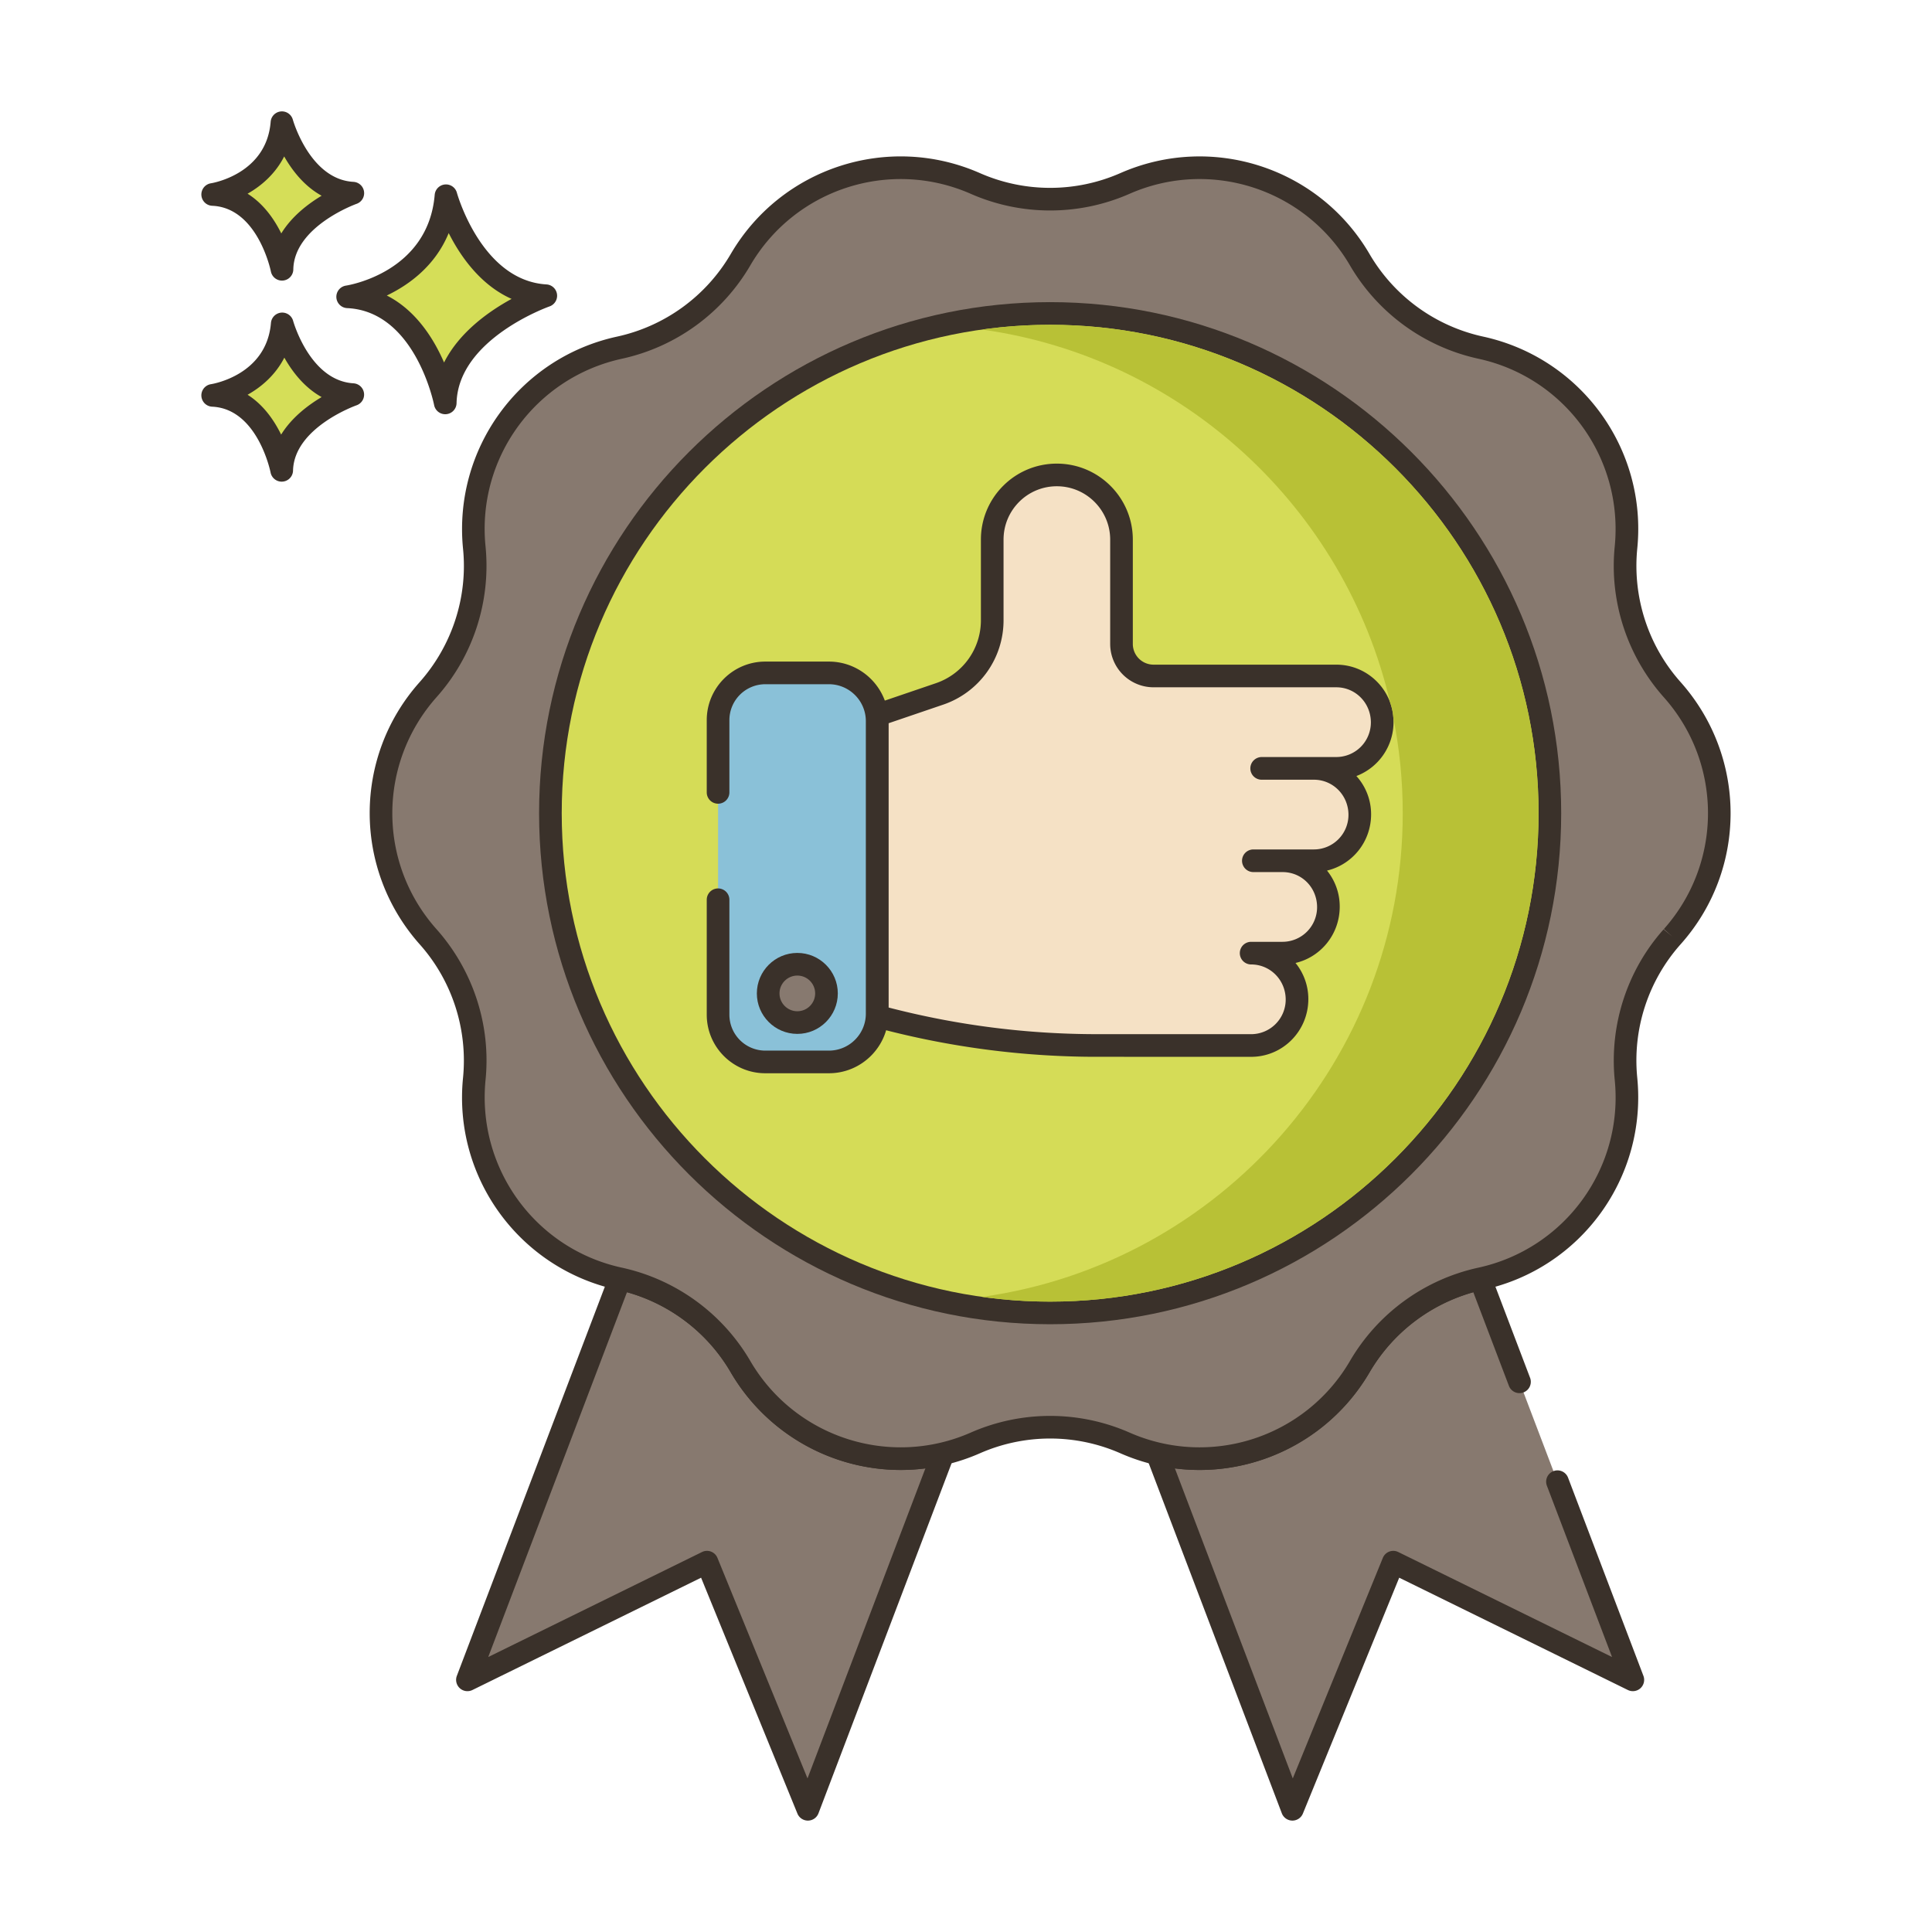
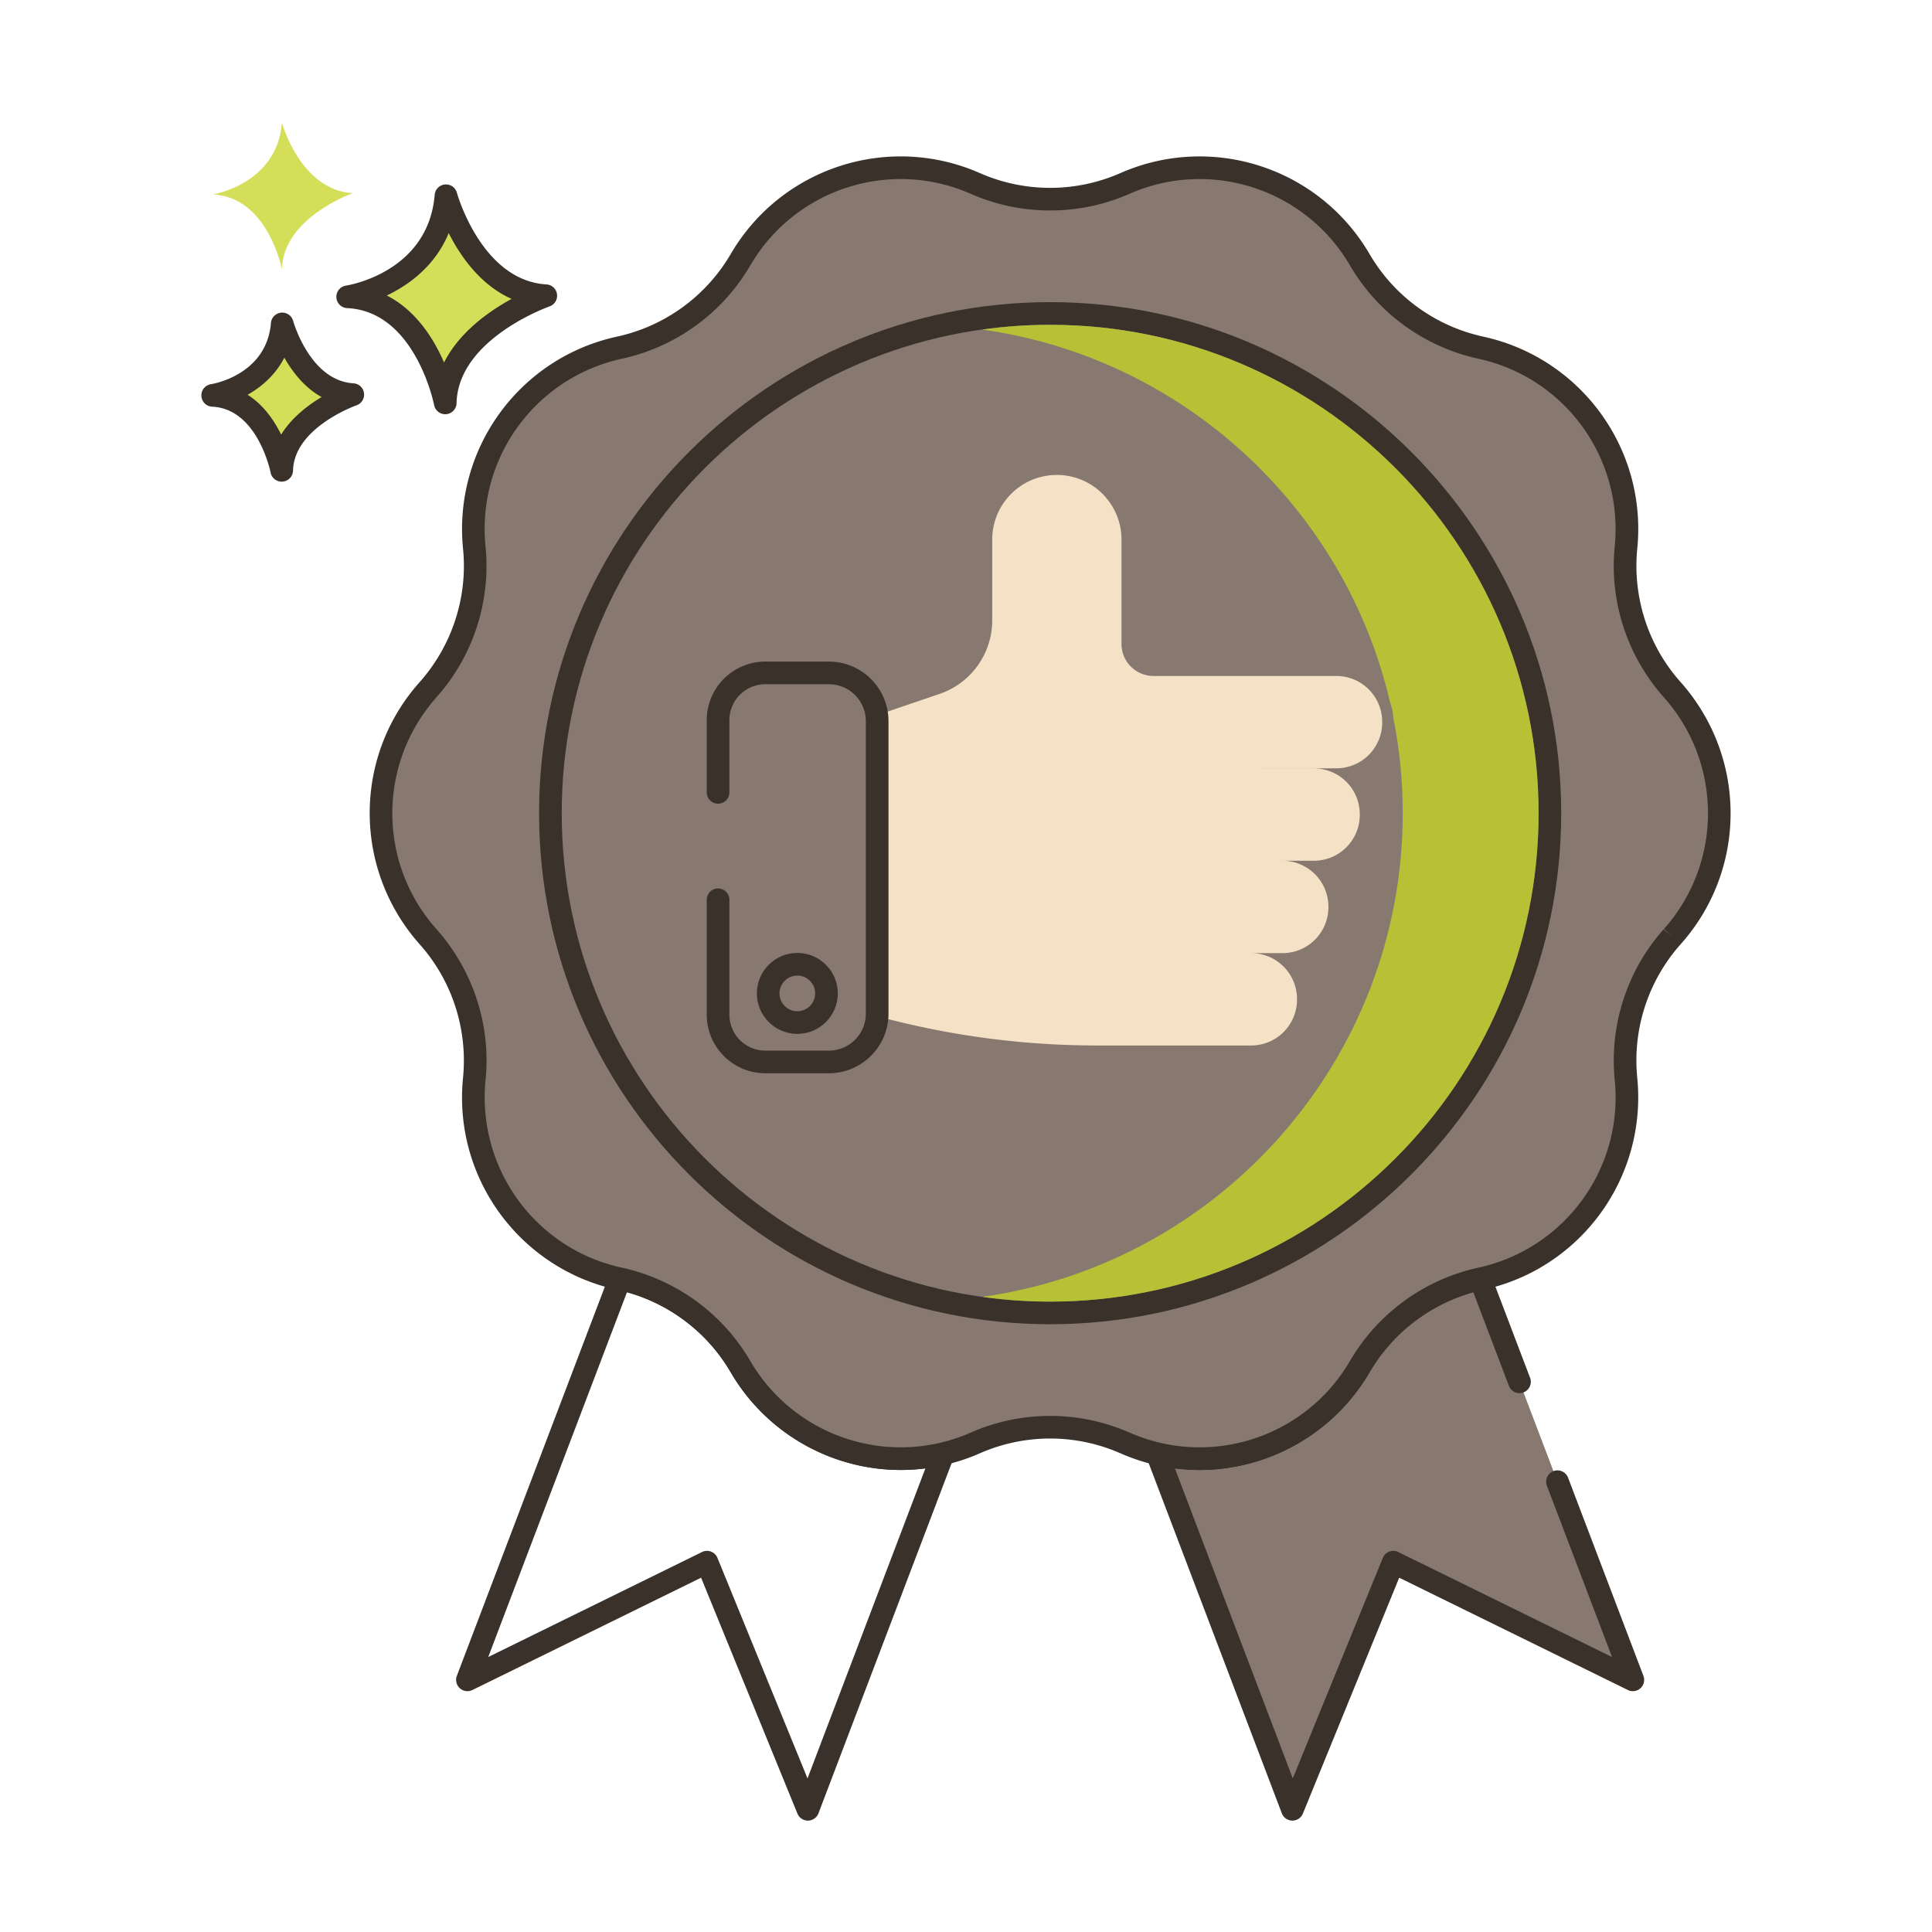
<svg xmlns="http://www.w3.org/2000/svg" viewBox="0 0 256 256">
  <path fill="#d5de58" d="M59.095 25.938c-.974 11.564-13.025 13.39-13.025 13.39 10.347.487 12.925 14.059 12.925 14.059.221-9.677 13.321-14.202 13.321-14.202-9.813-.588-13.221-13.247-13.221-13.247" />
  <path fill="#3a312a" d="M72.406 37.687c-8.604-.514-11.832-12.024-11.863-12.14a1.5 1.5 0 0 0-2.943.265c-.86 10.215-11.313 11.964-11.754 12.033a1.5 1.5 0 0 0 .155 2.982c9.027.425 11.498 12.719 11.521 12.843a1.5 1.5 0 0 0 1.599 1.212 1.5 1.5 0 0 0 1.375-1.459c.194-8.509 12.191-12.777 12.313-12.819a1.501 1.501 0 0 0-.403-2.917M58.84 48.033c-1.356-3.13-3.709-6.907-7.587-8.876 2.931-1.405 6.409-3.913 8.202-8.273 1.551 3.071 4.2 6.88 8.334 8.722-3.007 1.64-6.923 4.406-8.949 8.427" />
  <path fill="#d5de58" d="M37.396 42.919c-.689 8.179-9.212 9.471-9.212 9.471 7.318.344 9.142 9.944 9.142 9.944.156-6.844 9.422-10.045 9.422-10.045-6.941-.416-9.352-9.37-9.352-9.37" />
  <path fill="#3a312a" d="M46.838 50.791c-5.739-.343-7.951-8.111-7.993-8.262a1.5 1.5 0 0 0-2.943.264c-.579 6.87-7.646 8.066-7.942 8.113a1.5 1.5 0 0 0 .155 2.982c6.035.284 7.724 8.644 7.739 8.726a1.502 1.502 0 0 0 2.974-.246c.13-5.709 8.331-8.634 8.412-8.662a1.501 1.501 0 0 0-.402-2.915m-9.585 6.795c-.924-1.886-2.34-3.947-4.447-5.28 1.855-1.041 3.697-2.629 4.871-4.916 1.057 1.874 2.653 3.955 4.941 5.224-1.849 1.1-3.989 2.74-5.365 4.972" />
  <path fill="#d5de58" d="M37.358 16.261c-.657 8.182-9.175 9.507-9.175 9.507 7.319.316 9.181 9.909 9.181 9.909.129-6.845 9.383-10.082 9.383-10.082-6.943-.389-9.389-9.334-9.389-9.334" />
-   <path fill="#3a312a" d="M46.83 24.097c-5.741-.321-7.983-8.084-8.025-8.232a1.499 1.499 0 0 0-2.941.277c-.552 6.873-7.615 8.096-7.911 8.144a1.5 1.5 0 0 0 .166 2.981c6.036.261 7.758 8.614 7.773 8.696a1.5 1.5 0 0 0 2.973-.257c.107-5.71 8.297-8.666 8.377-8.694a1.5 1.5 0 0 0-.412-2.915m-9.558 6.832c-.932-1.882-2.355-3.938-4.468-5.262 1.852-1.049 3.686-2.645 4.852-4.936 1.064 1.87 2.67 3.944 4.961 5.204-1.845 1.108-3.977 2.757-5.345 4.994" />
-   <path fill="#87796f" d="M119.359 193.279c-8.51 0-16.71-4.44-21.24-12.2a24.5 24.5 0 0 0-6.78-7.5c-2.72-1.97-5.84-3.4-9.19-4.13l-20.21 53.14 31.74-15.59 13.37 32.74 17.92-47.13c-1.86.45-3.74.67-5.61.67" />
  <path fill="#3a312a" d="M126.094 191.617a1.5 1.5 0 0 0-1.478-.466 22.4 22.4 0 0 1-5.258.628c-8.177 0-15.819-4.39-19.944-11.455a25.8 25.8 0 0 0-7.195-7.96 26 26 0 0 0-9.751-4.381 1.51 1.51 0 0 0-1.722.933l-20.21 53.14a1.5 1.5 0 0 0 2.064 1.879l30.298-14.881 12.763 31.252a1.5 1.5 0 0 0 1.389.933h.019a1.5 1.5 0 0 0 1.384-.967l17.92-47.13a1.51 1.51 0 0 0-.279-1.525m-19.095 44.032-11.932-29.217a1.496 1.496 0 0 0-2.05-.779l-28.324 13.911 18.385-48.34a23 23 0 0 1 7.38 3.569 22.8 22.8 0 0 1 6.365 7.042c4.661 7.984 13.296 12.944 22.535 12.944 1.089 0 2.179-.071 3.261-.211z" />
  <path fill="#87796f" d="m206.373 196.333-5.018-13.196-5.206-13.689a24.6 24.6 0 0 0-15.97 11.63 24.59 24.59 0 0 1-21.24 12.2c-1.87 0-3.75-.22-5.61-.67l17.92 47.13 13.37-32.74 31.74 15.59z" />
  <path fill="#3a312a" d="m217.761 222.055-9.985-26.255a1.5 1.5 0 0 0-2.805 1.066l8.633 22.698-28.324-13.911a1.495 1.495 0 0 0-2.049.779L171.3 235.649l-15.621-41.082c1.082.141 2.172.211 3.261.211 9.239 0 17.874-4.96 22.536-12.945 3.018-5.18 7.979-8.992 13.745-10.607l4.732 12.444a1.501 1.501 0 0 0 2.805-1.066l-5.206-13.689a1.5 1.5 0 0 0-1.726-.932c-7.113 1.569-13.289 6.067-16.941 12.338-4.126 7.067-11.769 11.457-19.945 11.457-1.766 0-3.534-.211-5.258-.628a1.5 1.5 0 0 0-1.755 1.991l17.921 47.13c.22.576.769.959 1.384.967h.019c.608 0 1.158-.368 1.389-.933l12.762-31.252 30.298 14.881a1.5 1.5 0 0 0 1.671-.237 1.505 1.505 0 0 0 .39-1.642" />
  <path fill="#87796f" d="m221.595 91.407-.044-.05a24.58 24.58 0 0 1-6.101-18.781l.005-.054c1.237-12.421-7.033-23.797-19.23-26.452l-.037-.008a24.58 24.58 0 0 1-16.004-11.633l-.001-.003c-6.297-10.796-19.693-15.148-31.132-10.113a24.58 24.58 0 0 1-19.802 0c-11.439-5.035-24.836-.683-31.132 10.113l-.001.002a24.58 24.58 0 0 1-16.004 11.633l-.037.008C69.878 48.724 61.608 60.1 62.845 72.521l.006.055a24.58 24.58 0 0 1-6.101 18.78l-.044.05c-8.296 9.317-8.296 23.372 0 32.69l.044.05a24.58 24.58 0 0 1 6.101 18.78l-.005.055c-1.237 12.421 7.033 23.797 19.23 26.452l.037.008a24.58 24.58 0 0 1 16.004 11.633l.002.003c6.297 10.796 19.693 15.147 31.132 10.113a24.58 24.58 0 0 1 19.802 0c11.439 5.034 24.835.683 31.132-10.114l.001-.002a24.58 24.58 0 0 1 16.004-11.633l.037-.008c12.197-2.655 20.467-14.031 19.23-26.452l-.005-.055a24.58 24.58 0 0 1 6.101-18.781l.044-.05c8.294-9.315 8.294-23.37-.002-32.688" />
  <path fill="#3a312a" d="M222.671 90.36c-4.278-4.804-6.366-11.231-5.724-17.689 1.313-13.183-7.459-25.249-20.441-28.074a23.14 23.14 0 0 1-15.008-10.889l-.021-.037c-6.686-11.462-20.883-16.073-33.032-10.73a23.13 23.13 0 0 1-18.594 0c-12.145-5.346-26.347-.732-33.033 10.732a23.16 23.16 0 0 1-15.065 10.932c-12.944 2.818-21.716 14.884-20.397 28.121.637 6.402-1.451 12.83-5.773 17.684-8.803 9.887-8.803 24.797.045 34.734 4.278 4.805 6.366 11.232 5.724 17.688-1.314 13.183 7.458 25.249 20.44 28.075a23.14 23.14 0 0 1 15.029 10.926 26.063 26.063 0 0 0 33.033 10.73 23.13 23.13 0 0 1 18.593 0c12.146 5.347 26.348.733 33.033-10.732a23.16 23.16 0 0 1 15.065-10.932c12.944-2.817 21.716-14.883 20.397-28.121a23.14 23.14 0 0 1 5.729-17.634l.044-.049c8.804-9.887 8.804-24.799-.044-34.735m-2.196 32.74 1.12.998-1.164-.948c-4.835 5.429-7.194 12.692-6.468 19.981 1.161 11.667-6.602 22.344-18.095 24.846a26.14 26.14 0 0 0-16.982 12.345c-5.916 10.145-18.484 14.227-29.231 9.496a26.15 26.15 0 0 0-21.011 0c-10.733 4.725-23.288.658-29.213-9.461l-.021-.037a26.17 26.17 0 0 0-17.019-12.351c-11.456-2.494-19.219-13.171-18.052-24.892.722-7.234-1.638-14.497-6.518-19.977-7.79-8.75-7.79-21.945.044-30.744 4.835-5.429 7.194-12.692 6.469-19.982-1.162-11.666 6.6-22.343 18.095-24.845A26.14 26.14 0 0 0 99.41 35.183c5.916-10.143 18.481-14.227 29.233-9.496a26.15 26.15 0 0 0 21.011 0c10.734-4.727 23.286-.658 29.212 9.461l.021.037a26.17 26.17 0 0 0 17.019 12.351c11.456 2.493 19.219 13.171 18.052 24.892-.721 7.235 1.639 14.498 6.518 19.977 7.79 8.749 7.79 21.945-.001 30.695" />
-   <circle cx="139.149" cy="107.752" r="66.217" fill="#d5dc57" transform="rotate(-45 139.14 107.786)" />
  <path fill="#3a312a" d="M139.148 40.035c-37.339 0-67.717 30.378-67.717 67.717s30.378 67.717 67.717 67.717c37.34 0 67.718-30.378 67.718-67.717s-30.378-67.717-67.718-67.717m0 132.435c-35.685 0-64.717-29.032-64.717-64.717s29.032-64.717 64.717-64.717 64.718 29.032 64.718 64.717-29.032 64.717-64.718 64.717" />
  <path fill="#f5e1c5" d="M177.068 89.57h-24.22a4.24 4.24 0 0 1-4.243-4.243V71.504c0-4.734-3.838-8.571-8.565-8.571a8.54 8.54 0 0 0-6.058 2.508 8.56 8.56 0 0 0-2.508 6.063V82.2c0 4.406-2.806 8.329-6.982 9.749l-8.317 2.834q.051.38.051.778v38.758c0 .118-.006.231-.006.344l1.798.456a111 111 0 0 0 26.649 3.409c.073 0 .141.005.214.005h20.901a6.08 6.08 0 0 0 6.08-6.08v-.079a6.08 6.08 0 0 0-6.08-6.08h4.159a6.08 6.08 0 0 0 6.08-6.08v-.079a6.08 6.08 0 0 0-5.865-6.077c-.067-.002-3.53-.004-4.022-.004h7.965a6.08 6.08 0 0 0 6.08-6.08v-.079a6.08 6.08 0 0 0-6.08-6.08h-6.92l.006-.006h9.884a6.08 6.08 0 0 0 6.08-6.08v-.079a6.08 6.08 0 0 0-6.081-6.08" />
-   <path fill="#3a312a" d="M184.648 95.651c0-4.18-3.4-7.581-7.58-7.581h-24.22a2.745 2.745 0 0 1-2.743-2.743V71.504c0-5.553-4.516-10.071-10.065-10.071a10 10 0 0 0-7.12 2.949 10.03 10.03 0 0 0-2.945 7.122V82.2a8.8 8.8 0 0 1-5.966 8.329l-8.317 2.834a1.5 1.5 0 0 0-1.003 1.62q.037.282.037.578v38.758l-.006.344a1.5 1.5 0 0 0 1.131 1.454l1.798.457a112.8 112.8 0 0 0 27.068 3.457l21.064.004c4.18 0 7.58-3.4 7.58-7.659a7.55 7.55 0 0 0-1.699-4.778c3.353-.783 5.858-3.807 5.858-7.461a7.56 7.56 0 0 0-1.684-4.782c3.345-.79 5.842-3.809 5.842-7.458a7.55 7.55 0 0 0-1.949-5.069 7.64 7.64 0 0 0 4.919-7.177m-7.58 4.659h-9.884a1.52 1.52 0 0 0-1.066.445 1.499 1.499 0 0 0 1.061 2.561h6.92c2.525 0 4.58 2.055 4.58 4.659a4.586 4.586 0 0 1-4.58 4.58h-8.022a1.5 1.5 0 1 0 0 3c.07 0 3.85.001 4.027.003 2.477.086 4.417 2.097 4.417 4.656a4.586 4.586 0 0 1-4.581 4.581h-4.158a1.5 1.5 0 1 0 0 3c2.525 0 4.58 2.055 4.58 4.659a4.586 4.586 0 0 1-4.58 4.58h-20.554l-.552-.005a109.7 109.7 0 0 1-26.289-3.363l-.661-.167v-37.66l7.25-2.47a11.795 11.795 0 0 0 7.999-11.169V71.504c0-1.888.735-3.665 2.068-5.003a7.02 7.02 0 0 1 4.997-2.068c3.896 0 7.065 3.172 7.065 7.071v13.823a5.75 5.75 0 0 0 5.743 5.743h24.22c2.525 0 4.58 2.055 4.58 4.659a4.585 4.585 0 0 1-4.58 4.581" />
-   <path fill="#8ac1d8" d="M109.832 89.163h-8.425a6.26 6.26 0 0 0-6.258 6.258v39.035a6.26 6.26 0 0 0 6.258 6.258h8.425a6.397 6.397 0 0 0 6.397-6.397V95.56a6.397 6.397 0 0 0-6.397-6.397" />
  <path fill="#3a312a" d="M109.832 87.663h-8.426c-4.277 0-7.758 3.48-7.758 7.758v9.574a1.5 1.5 0 1 0 3 0v-9.574a4.763 4.763 0 0 1 4.758-4.758h8.426c2.7 0 4.897 2.197 4.897 4.896v38.757c0 2.7-2.196 4.896-4.897 4.896h-8.426a4.763 4.763 0 0 1-4.758-4.757v-15.233a1.5 1.5 0 1 0-3 0v15.233c0 4.277 3.48 7.757 7.758 7.757h8.426c4.355 0 7.897-3.542 7.897-7.896V95.56c0-4.354-3.542-7.897-7.897-7.897" />
  <path fill="#87796f" d="M105.651 127.768a3.864 3.864 0 1 0 0 7.728 3.864 3.864 0 0 0 0-7.728" />
  <path fill="#3a312a" d="M105.65 126.268c-2.957 0-5.363 2.406-5.363 5.364s2.406 5.364 5.363 5.364 5.364-2.406 5.364-5.364-2.406-5.364-5.364-5.364m0 7.728c-1.303 0-2.363-1.061-2.363-2.364s1.061-2.364 2.363-2.364c1.304 0 2.364 1.061 2.364 2.364s-1.06 2.364-2.364 2.364" />
  <path fill="#b8c136" d="M139.15 43.04c-3.05 0-6.06.21-9 .63 26.58 3.71 48.05 23.63 54.05 49.42.23.63.38 1.3.42 2 .82 4.09 1.25 8.33 1.25 12.66 0 32.64-24.28 59.7-55.72 64.09 2.94.42 5.95.63 9 .63 35.68 0 64.72-29.03 64.72-64.72 0-35.68-29.04-64.71-64.72-64.71" />
</svg>